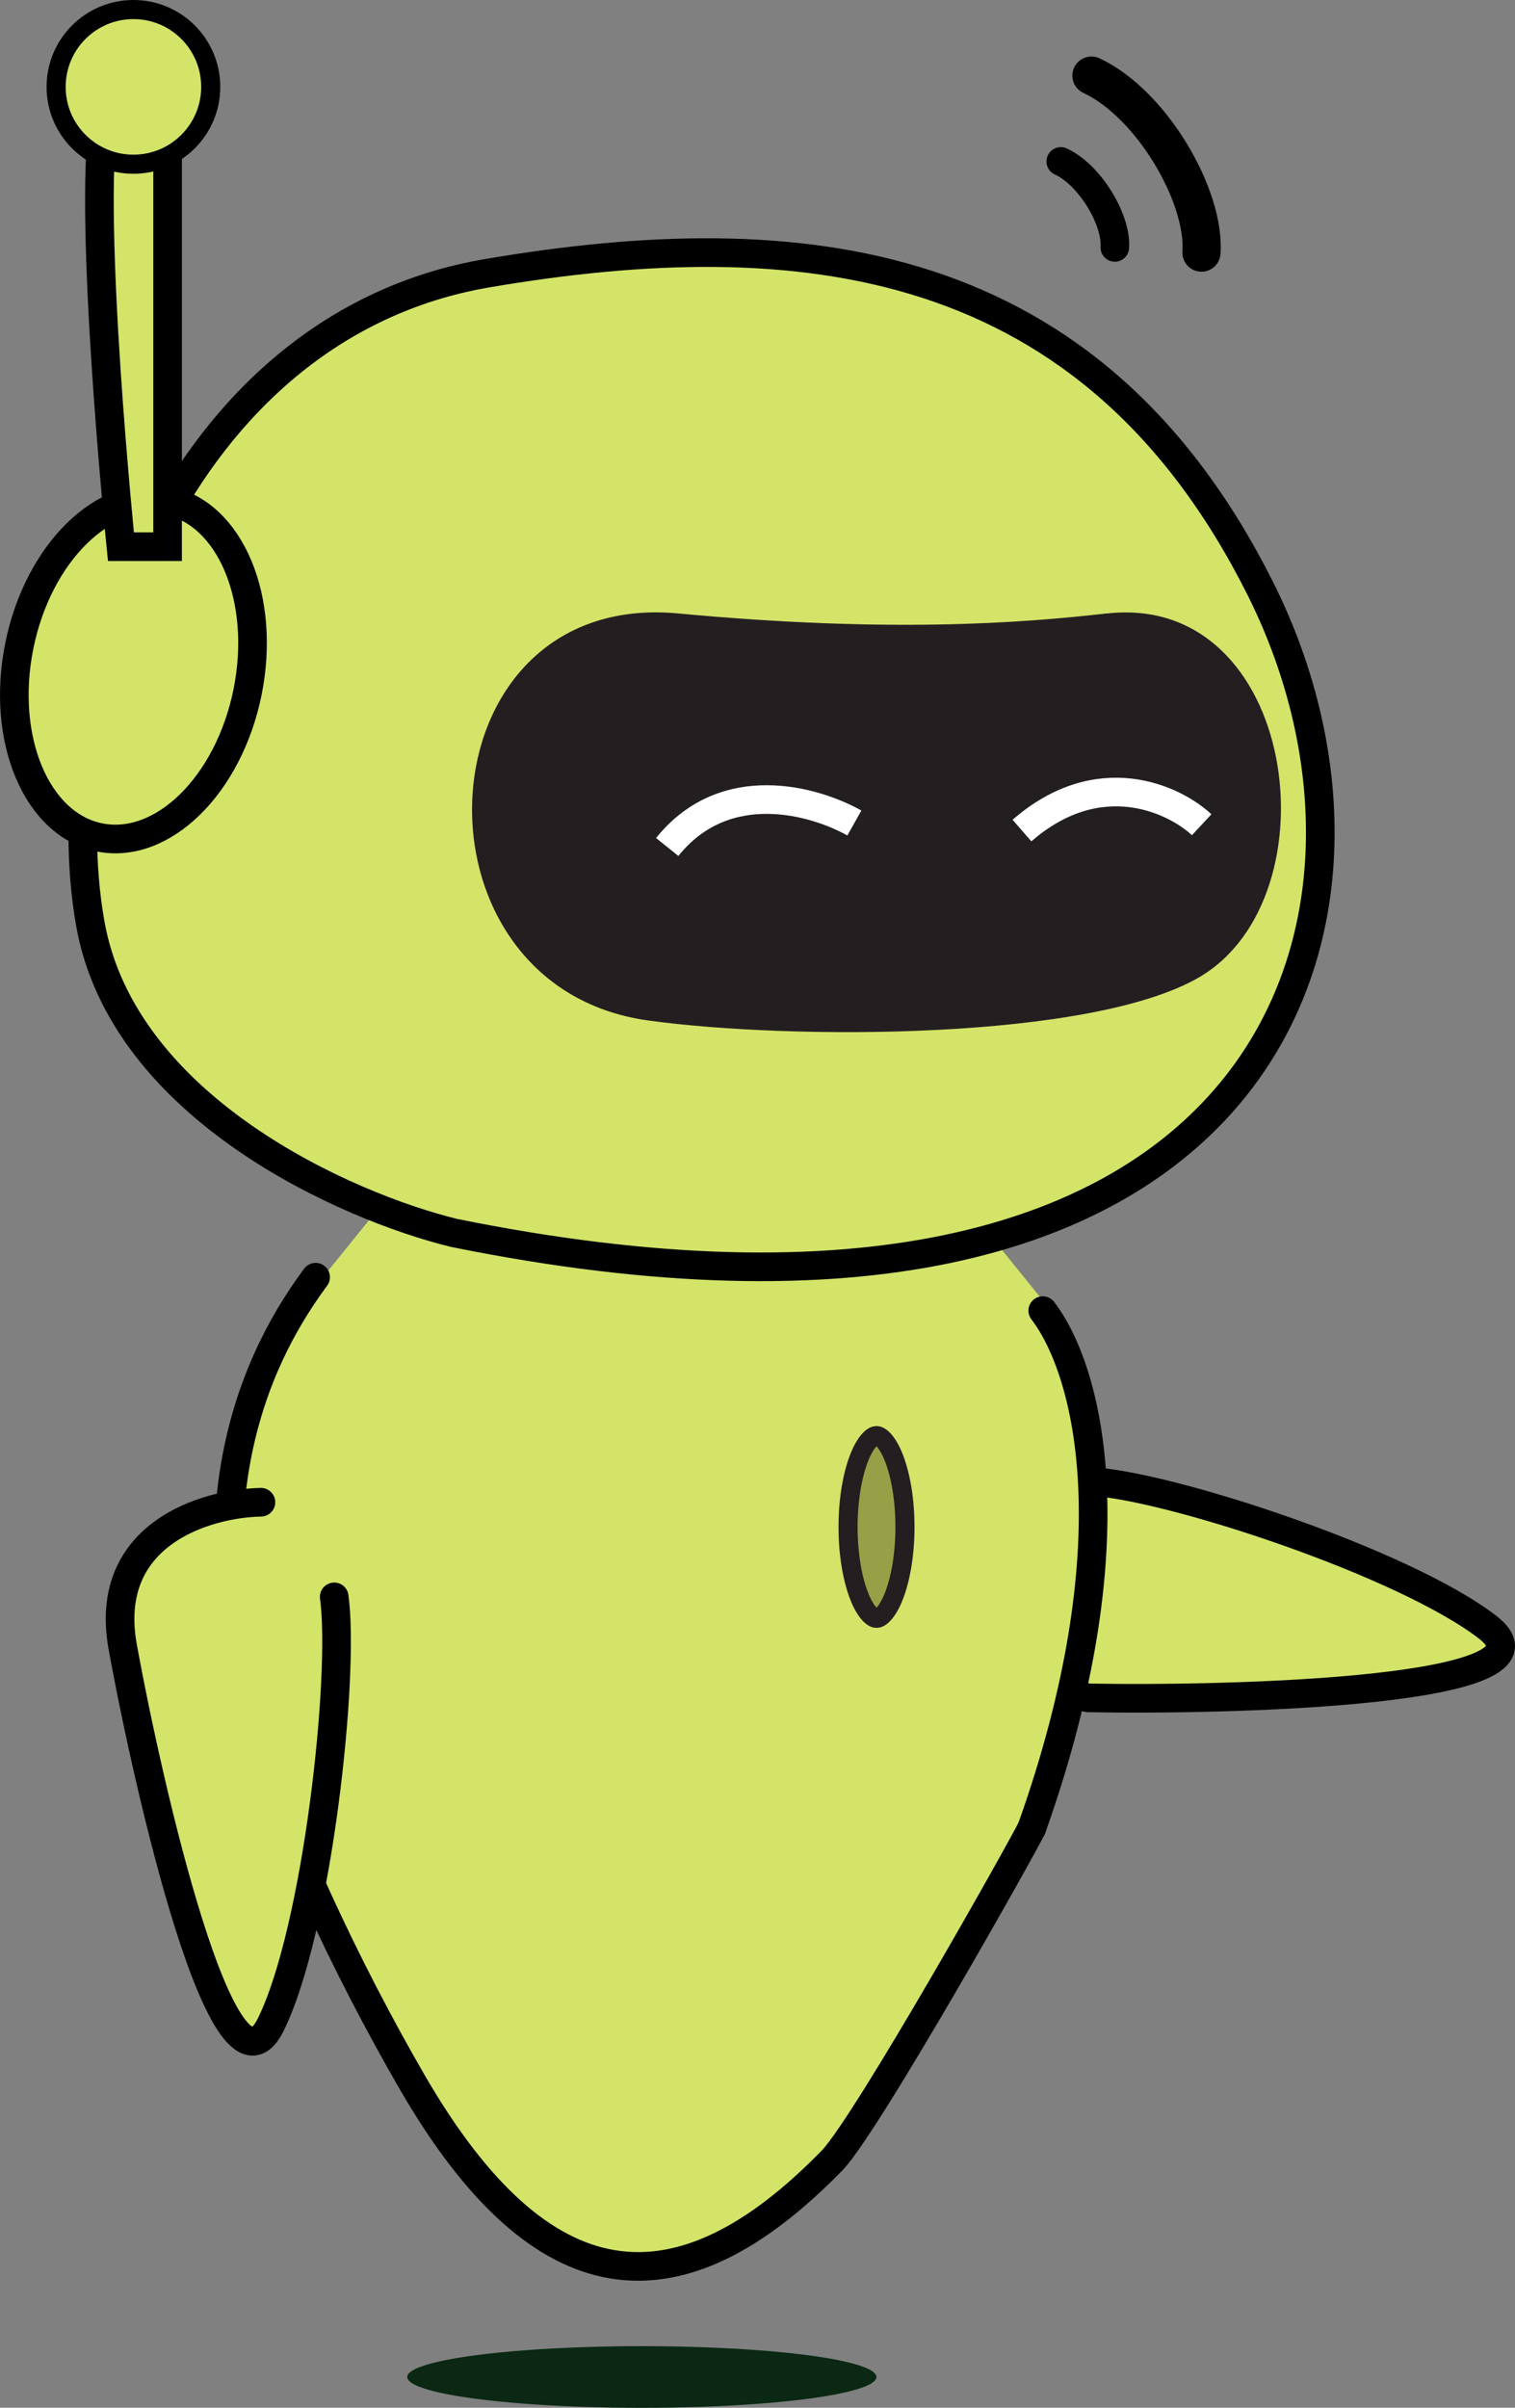
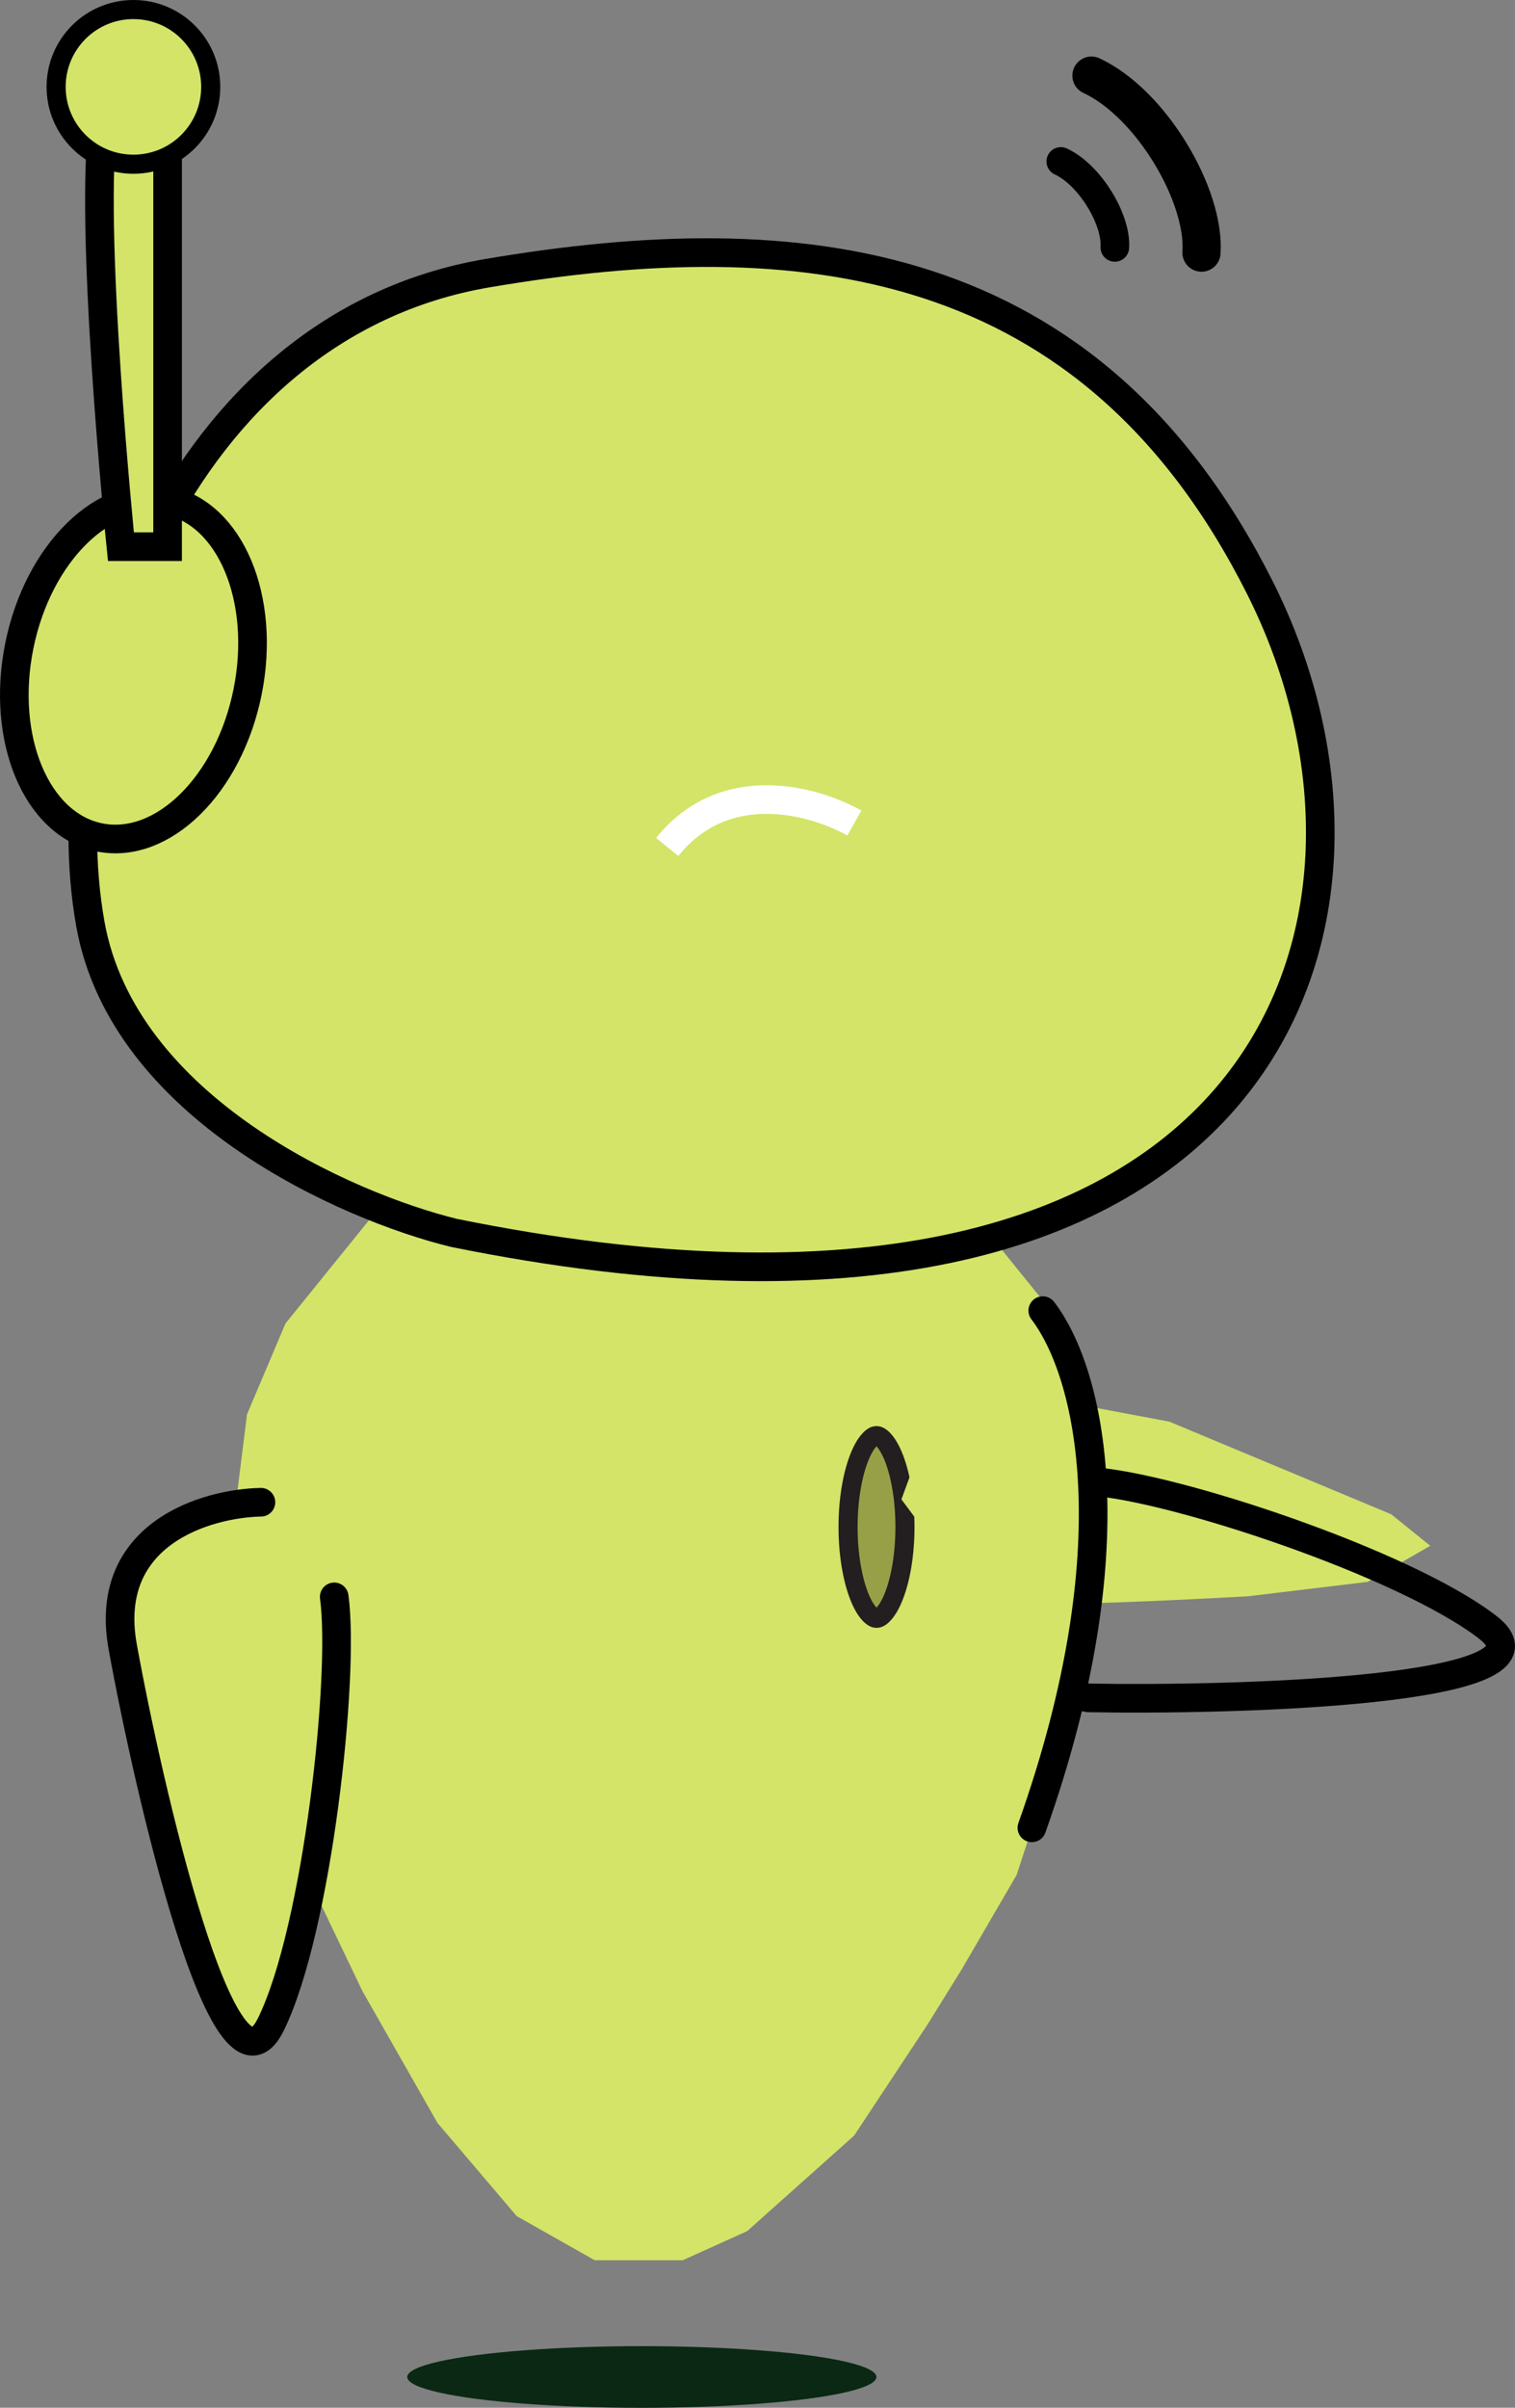
<svg xmlns="http://www.w3.org/2000/svg" id="Lag_1" viewBox="0 0 158.74 252.18">
  <rect x="0" y="0" width="158.74" height="252.18" fill="#808080" stroke="none" />
  <defs>
    <style>
      .cls-1 {
        fill: #98a047;
        stroke: #231f20;
      }

      .cls-1, .cls-2 {
        stroke-width: 2px;
      }

      .cls-1, .cls-2, .cls-3, .cls-4 {
        stroke-miterlimit: 10;
      }

      .cls-5, .cls-2, .cls-4, .cls-6 {
        stroke: #000;
      }

      .cls-5, .cls-3, .cls-4 {
        stroke-width: 3px;
      }

      .cls-5, .cls-3, .cls-6 {
        fill: none;
      }

      .cls-5, .cls-6 {
        stroke-linecap: round;
      }

      .cls-7, .cls-2, .cls-4 {
        fill: #d3e469;
      }

      .cls-8 {
        fill: #231f20;
      }

      .cls-3 {
        stroke: #fff;
      }

      .cls-9 {
        fill: #0a2813;
      }

      .cls-6 {
        stroke-width: 4px;
      }
    </style>
  </defs>
  <path class="cls-7" d="M40.37,125.69l-10.46,12.93-4.03,9.52-1.94,15.55,1.96,14.45,6.25,18.24,5.83,12.17,7.86,13.8,8.3,9.76,8.17,4.62h9.23l6.75-3.05,11.21-10.01,7.7-11.65,3.57-5.76,5.75-9.88,3.54-10.8,2.7-10.59,1.77-8.17v-8.46c0-2.95-1.37-16.2-2.62-18.88l-9.83-12.16" />
  <path class="cls-1" d="M94.82,159.93c0,2.85-.45,5.39-1.13,7.16-.34.89-.72,1.54-1.09,1.94-.36.4-.62.47-.76.47s-.39-.07-.76-.47c-.36-.4-.75-1.04-1.09-1.94-.68-1.78-1.13-4.31-1.13-7.16s.45-5.39,1.13-7.16c.34-.89.72-1.54,1.09-1.94.36-.4.62-.47.76-.47s.39.07.76.47c.36.4.75,1.05,1.09,1.94.68,1.78,1.13,4.31,1.13,7.16Z" />
  <path class="cls-4" d="M9.47,96.79c3.46,19.28,26.84,29.59,38.1,32.34,85.27,17.3,102.16-32.34,84.45-67.56C114.31,26.35,83.83,23.05,51.08,28.61,18.33,34.17,5.15,72.69,9.47,96.79Z" />
-   <path class="cls-7" d="M101.94,167.11l2.15,5.89,5.33,4.19s8.21.19,8.72.69,20.1-.61,20.1-.61l12.54-1.51,6.56-3.78-4.09-3.3-23.24-9.7-23.49-4.41-4.59,12.55Z" />
+   <path class="cls-7" d="M101.94,167.11s8.21.19,8.72.69,20.1-.61,20.1-.61l12.54-1.51,6.56-3.78-4.09-3.3-23.24-9.7-23.49-4.41-4.59,12.55Z" />
  <path class="cls-5" d="M113.16,177.75c.78-.33-2.48-.53.88.08,15.08.28,50.61-.65,41.82-7.41-8.79-6.76-33.13-14.73-41.41-15.25" />
  <path class="cls-5" d="M116.81,25.91c.19-2.89-2.59-7.58-5.66-9" />
  <path class="cls-6" d="M125.89,26.46c.4-5.97-5.26-15.62-11.53-18.54" />
  <path class="cls-5" d="M109.26,137.27c4.94,6.47,9.35,24.67-1.14,54.17" />
-   <path class="cls-5" d="M33.07,133.77c-15.75,21.22-8.06,46.93,0,64.66,3.22,7.09,6.76,13.85,10.19,19.77,13.5,23.23,27.79,24.67,43.97,8.03,3.71-3.92,20.14-33.14,20.89-34.79" />
  <path class="cls-7" d="M20.99,158.52l-5.34,3.27-3.06,6.05s1.43,8.08,1.05,8.69,4.57,19.59,4.57,19.59l3.96,11.99,5,5.69,2.43-4.66,4.92-24.69-5.87-24.75,1.03-2.36-8.68,1.18Z" />
  <path class="cls-5" d="M27.34,157.34c-5.73.11-16.64,3.3-14.48,15.16,2.7,14.83,10.63,49.48,15.52,39.53,4.89-9.95,7.77-36.56,6.64-44.78" />
  <ellipse class="cls-9" cx="67.25" cy="248.96" rx="24.58" ry="3.23" />
  <ellipse class="cls-4" cx="13.98" cy="70.07" rx="18" ry="12.2" transform="translate(-57.47 69.93) rotate(-78.61)" />
-   <path class="cls-8" d="M115.96,64.25c-9.06,1.03-22.86,2.06-44.9,0-27.19-2.54-29.25,39.07-3.09,42.64,15.1,2.06,46.34,2.06,57.67-4.53,14.42-8.39,10.3-40.37-9.68-38.1Z" />
-   <path class="cls-3" d="M125.91,86.38c-2.92-2.72-10.78-6.39-18.83.61" />
  <path class="cls-3" d="M89.52,86.2c-4.13-2.32-13.52-5.07-19.61,2.51" />
  <path class="cls-4" d="M17.56,57.25V12.2s-4.89-10.58-6.65,0,1.76,45.06,1.76,45.06h4.89Z" />
  <circle class="cls-2" cx="13.98" cy="9.1" r="8.1" />
</svg>